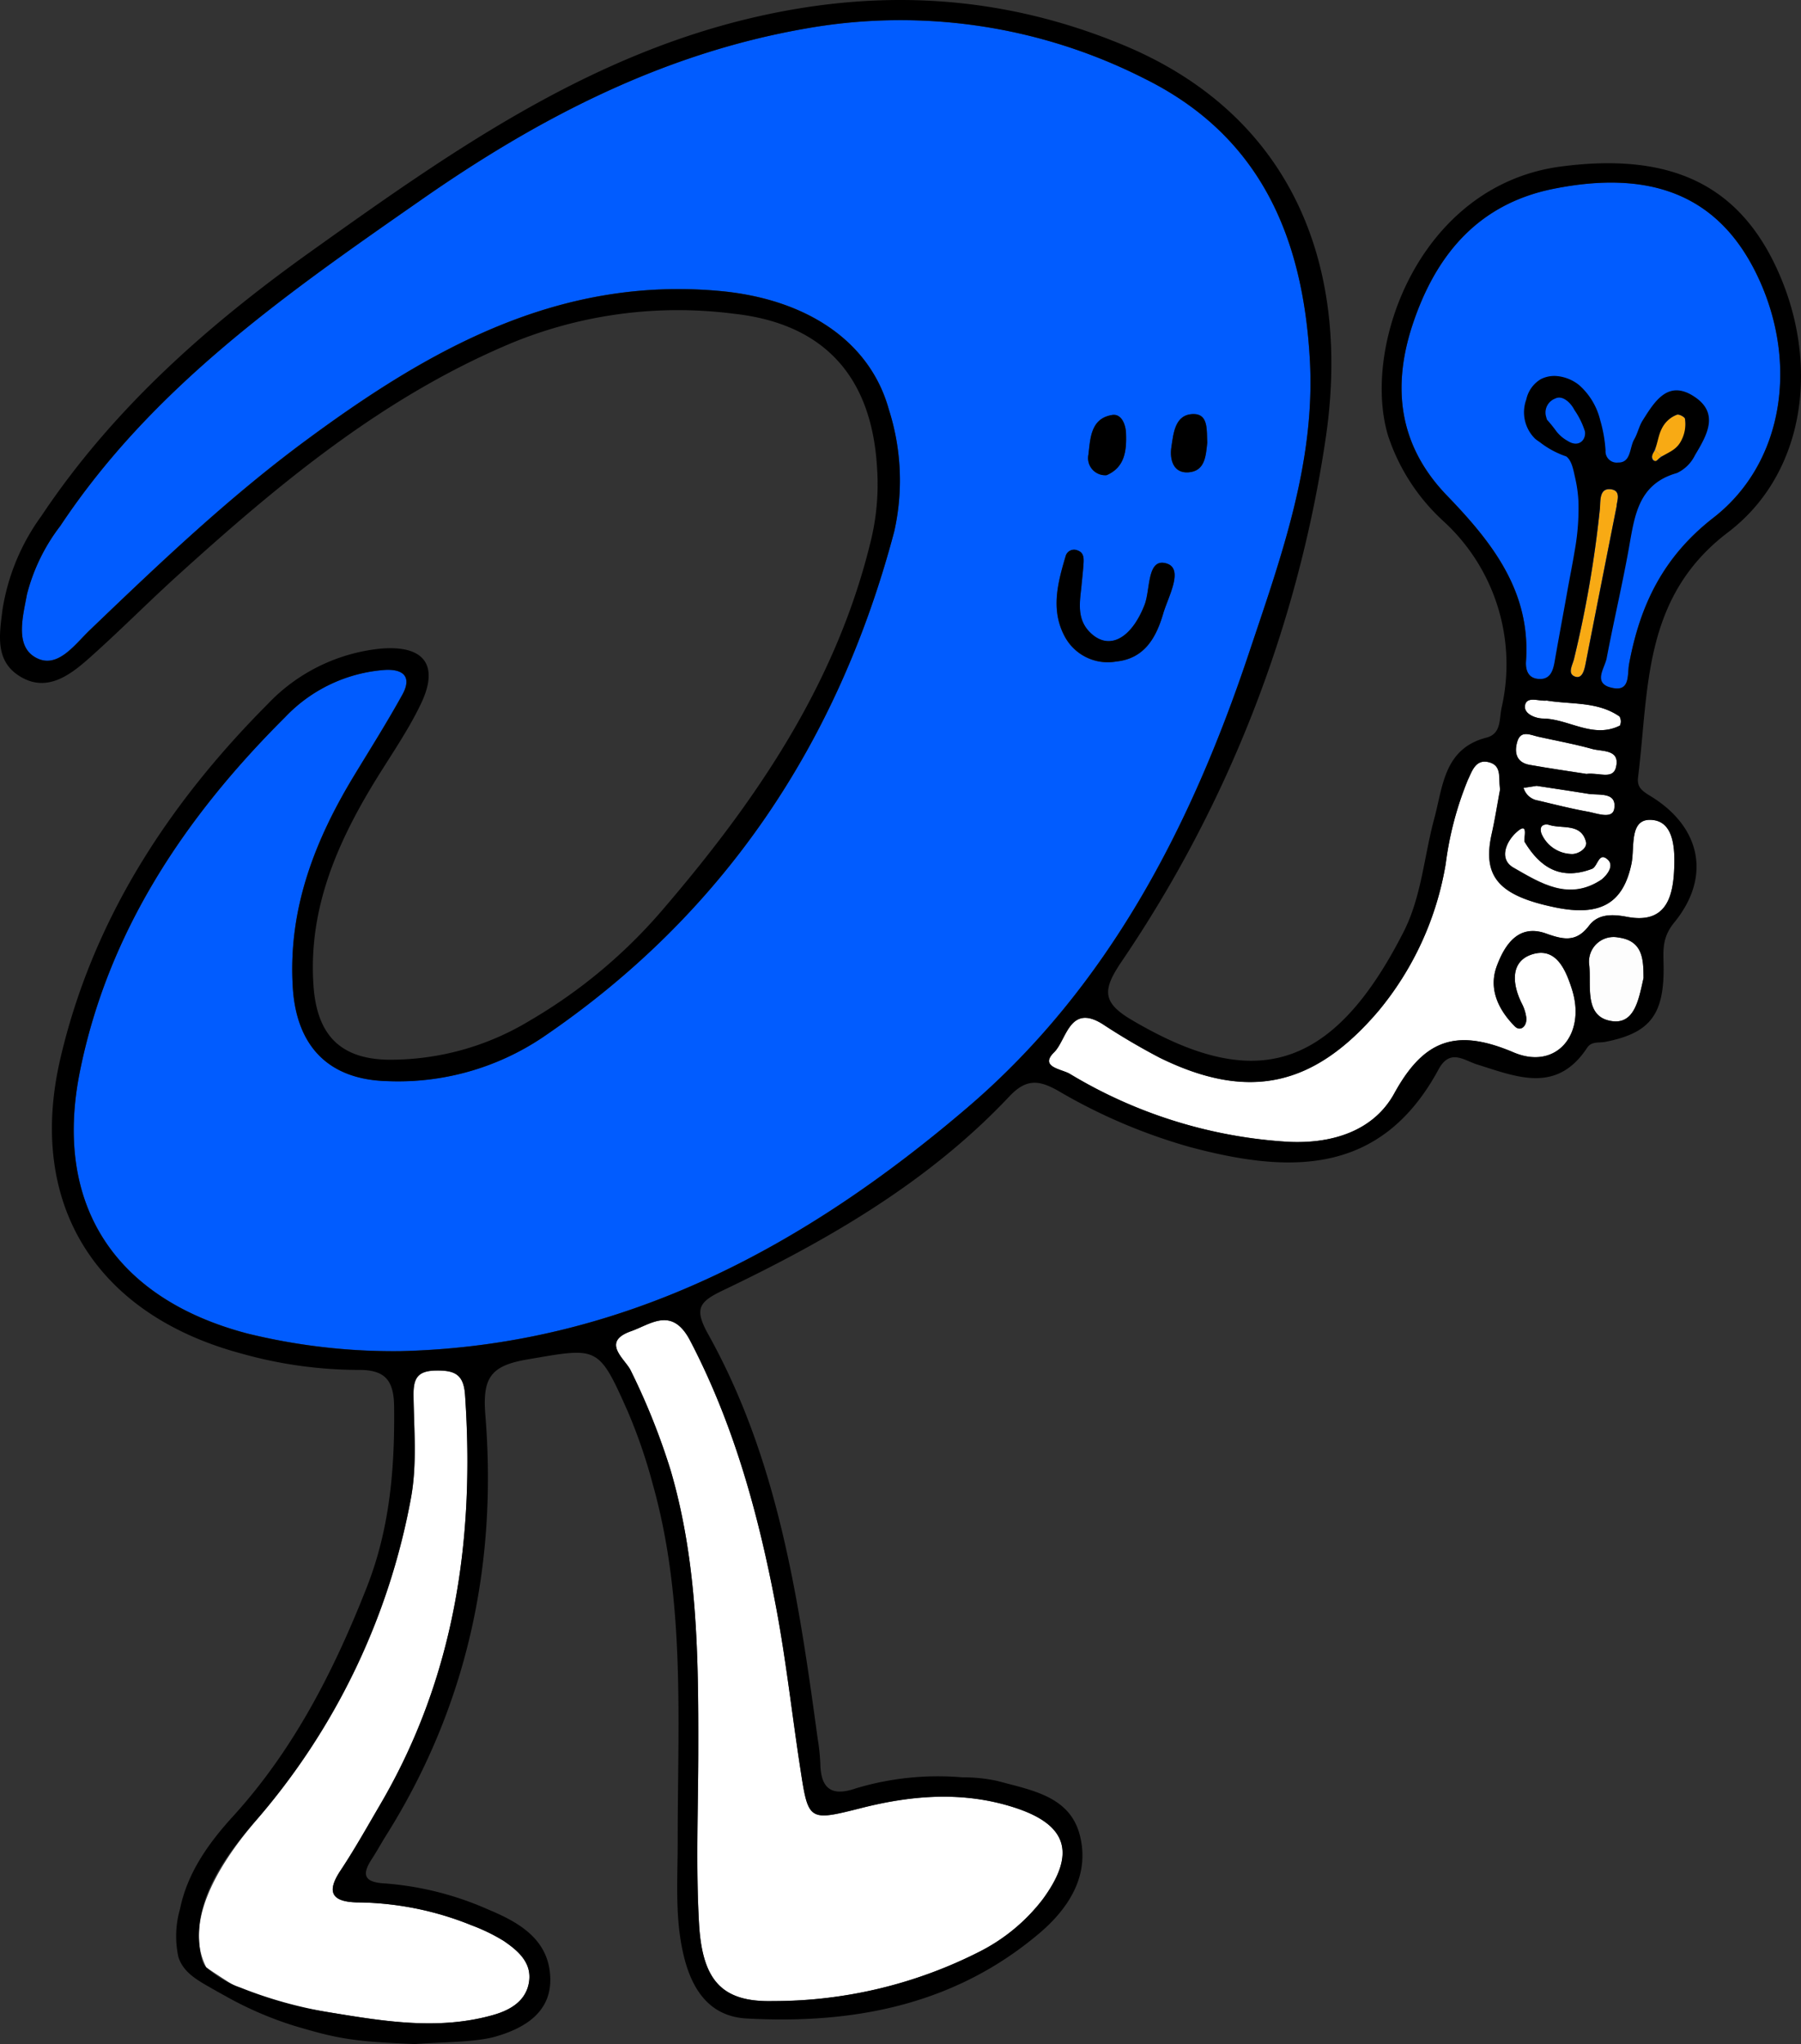
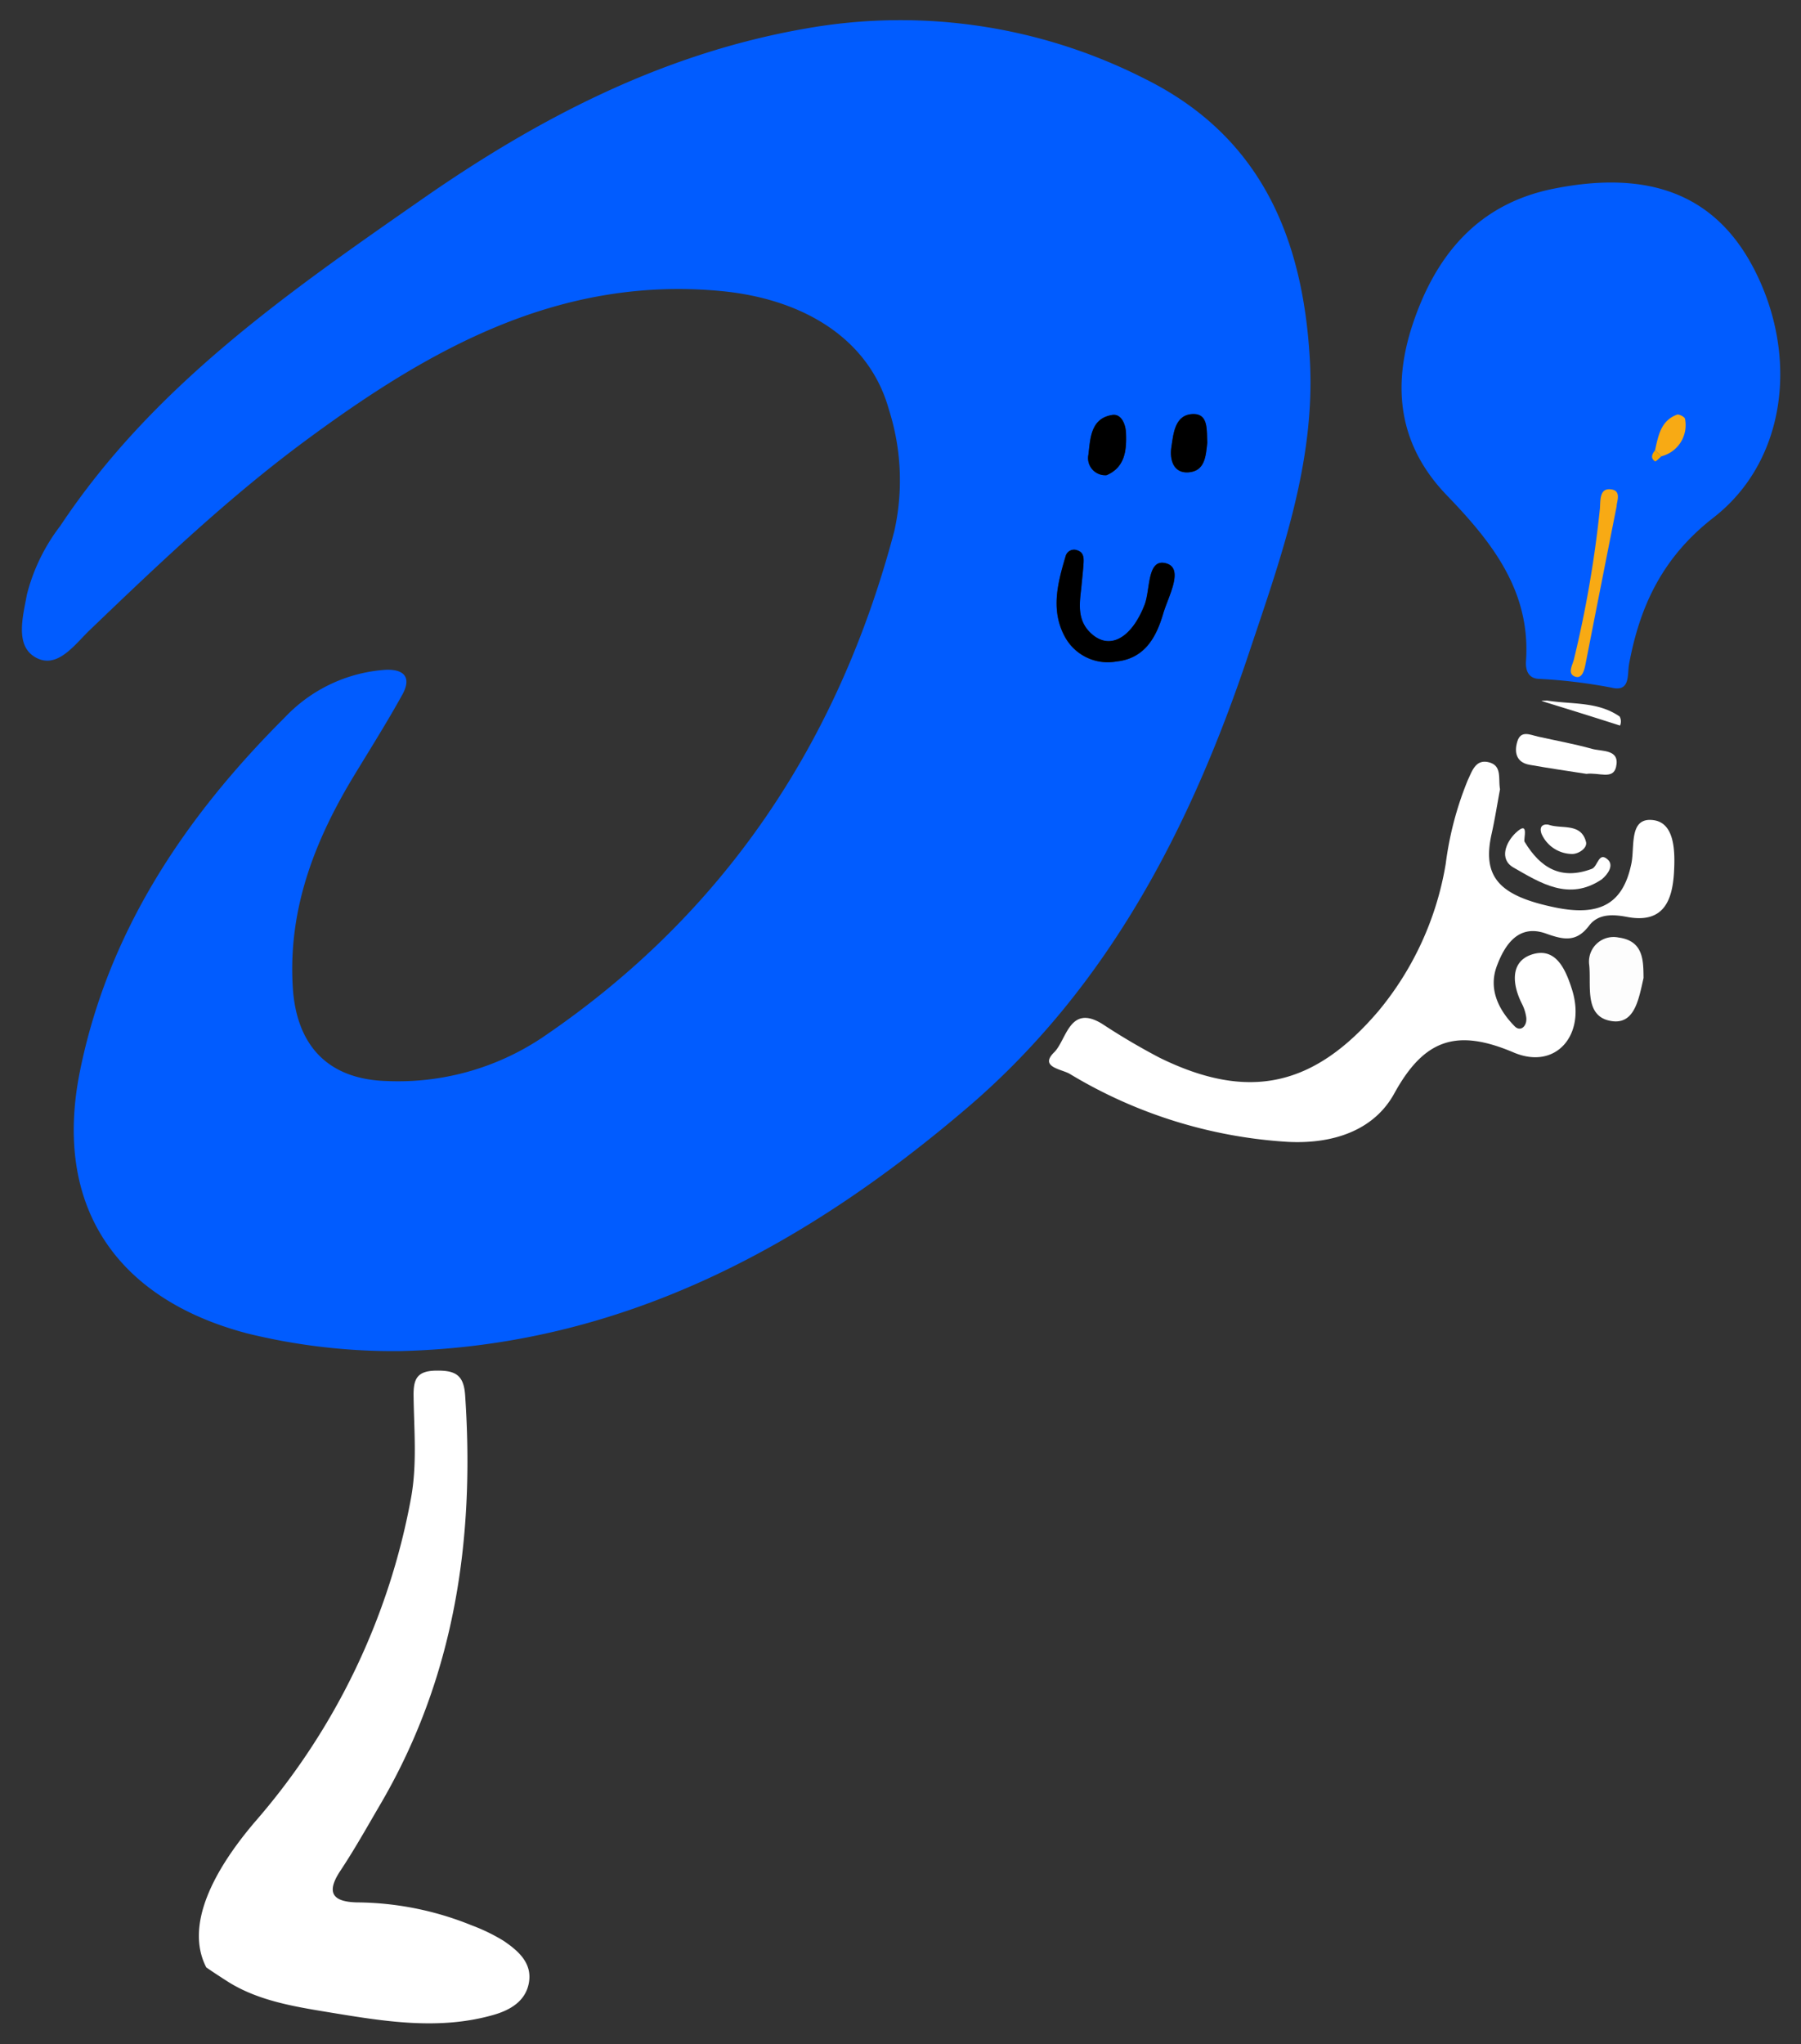
<svg xmlns="http://www.w3.org/2000/svg" width="176.81" height="200.578" viewBox="0 0 176.81 200.578">
  <rect x="0" y="0" width="176.81" height="200.578" fill="#333333" stroke="none" />
  <g id="new-shape-guy-03" transform="translate(0.002 0.008)">
    <path id="路径_180881" data-name="路径 180881" d="M151.12,66.61c-1.08-.02-1.37-.85-1.31-1.74.48-6.89-3.37-11.71-7.76-16.26-4.73-4.9-5.42-10.62-3.36-16.81,2.26-6.78,6.41-11.79,13.78-13.28,9.62-1.94,16.05.69,19.77,7.95,4.38,8.56,3.1,18.79-4.03,24.32-4.95,3.85-7.21,8.59-8.28,14.36-.19,1.03.15,2.78-1.72,2.32A51.45,51.45,0,0,0,151.12,66.61Z" fill="#015cff" />
    <path id="路径_180882" data-name="路径 180882" d="M39.32,132.57a60.178,60.178,0,0,1-15.04-1.73c-12.94-3.4-19.08-12.58-16.44-25.7,2.77-13.77,10.35-25.02,20.15-34.78a14.986,14.986,0,0,1,9.83-4.64c1.85-.09,2.61.74,1.68,2.43-1.46,2.64-3.07,5.2-4.64,7.78-3.92,6.42-6.59,13.19-6.12,20.92.35,5.74,3.45,9.04,9.18,9.22a25.471,25.471,0,0,0,15.31-4.26C71.08,89.71,82.3,72.87,87.79,52.13a22.818,22.818,0,0,0-.53-11.96c-1.87-6.76-8.17-10.86-16.6-11.63-15.9-1.45-28.6,5.77-40.67,14.69-7.58,5.6-14.4,12.09-21.2,18.61-1.51,1.45-3.24,3.95-5.42,2.59-1.89-1.18-1.12-3.98-.73-6.1a18.552,18.552,0,0,1,3.28-6.74C14.98,37.96,28.07,28.84,41.2,19.7,52.76,11.62,65.02,5.25,79.06,2.8a52.908,52.908,0,0,1,33.3,4.91c11.43,5.65,15.56,15.63,16.23,27.58.57,10.15-2.89,19.54-6.02,28.91-5.67,16.95-13.79,32.67-27.55,44.44C79.04,122.3,61.06,132.05,39.32,132.57Zm66.83-74.88c.08-.83.19-1.67.22-2.5.02-.47,0-.97-.59-1.18a.86.86,0,0,0-1.18.59c-.77,2.59-1.47,5.24-.1,7.82a4.792,4.792,0,0,0,5.09,2.49c2.81-.29,3.94-2.43,4.6-4.71.48-1.64,2.06-4.39.32-4.91-1.93-.58-1.57,2.54-2.15,4.05-1.32,3.41-3.57,4.58-5.43,2.64C105.75,60.73,105.97,59.19,106.15,57.69Zm2.49-11.07c1.78-.77,1.97-2.4,1.91-4.11-.03-.89-.46-1.93-1.34-1.8-2.13.32-2.16,2.29-2.35,3.89A1.672,1.672,0,0,0,108.64,46.62Zm9.88-3.19c-.07-1.17.14-2.78-1.3-2.8-1.89-.03-2.02,1.9-2.23,3.29-.17,1.15.18,2.53,1.67,2.43C118.33,46.24,118.37,44.69,118.52,43.43Z" fill="#015cff" />
-     <path id="路径_180883" data-name="路径 180883" d="M68.55,171.66c.02-9.23-.09-18.45-2.72-27.41a66.367,66.367,0,0,0-3.91-9.77c-.53-1.12-2.98-2.8.03-3.86,1.96-.69,4.03-2.47,5.81.94,4.32,8.28,6.73,17.12,8.44,26.18.99,5.26,1.57,10.6,2.39,15.9.78,5.09.81,5.08,6.07,3.75,4.96-1.25,9.95-1.62,14.88-.04,5.29,1.69,6.13,4.54,2.82,9.04a18.13,18.13,0,0,1-6.15,5.1,44.672,44.672,0,0,1-20.32,4.87c-4.97.12-6.94-1.97-7.26-7.6C68.3,183.07,68.55,177.36,68.55,171.66Z" fill="#fff" />
    <path id="路径_180884" data-name="路径 180884" d="M20.25,193.05c-2.14-4.14.74-9.56,4.8-14.31a66.658,66.658,0,0,0,15.3-31.75c.61-3.34.29-6.7.25-10.05-.02-1.65.36-2.42,2.19-2.45s2.73.35,2.87,2.39c.97,14.2-1.04,27.76-8.36,40.23-1.27,2.17-2.5,4.37-3.89,6.46-1.43,2.16-.75,3.04,1.62,3.1a30.446,30.446,0,0,1,11.27,2.25,18,18,0,0,1,3.15,1.53c1.39.95,2.79,2.13,2.48,4.05-.3,1.88-1.89,2.76-3.52,3.22-5.32,1.51-10.67.63-15.96-.24-3.46-.57-7.07-1.13-10.08-3.03C20.96,193.55,20.25,193.05,20.25,193.05Z" fill="#fff" />
    <path id="路径_180885" data-name="路径 180885" d="M147.26,77.44c-.26,1.38-.49,2.87-.82,4.35-.95,4.22.66,6.1,6.24,7.25,4.43.91,6.68-.4,7.48-4.33.34-1.67-.26-4.55,2.15-4.24,2.14.27,2.14,3.16,2.03,5.13-.16,2.72-1,5.05-4.6,4.37-1.32-.25-2.81-.36-3.73.85-1.25,1.65-2.48,1.41-4.24.78-2.69-.96-4.04,1.09-4.82,3.18-.85,2.26.16,4.31,1.75,5.92.56.57,1.22.01,1.14-.84a4.226,4.226,0,0,0-.45-1.41c-.93-1.86-1.13-4.05.92-4.77,2.45-.85,3.41,1.5,4.02,3.42,1.39,4.41-1.56,7.94-5.73,6.17-5.6-2.38-8.79-1.31-11.72,4.02-2.01,3.66-6.06,4.98-10.46,4.75a46.894,46.894,0,0,1-21.4-6.67c-.82-.48-3.02-.66-1.53-2.12,1.22-1.2,1.5-4.79,4.74-2.77a65.084,65.084,0,0,0,5.62,3.31c8.74,4.29,15.16,2.82,21.47-4.58a30.361,30.361,0,0,0,6.61-14.46,32.439,32.439,0,0,1,2.18-8.24c.4-.82.75-2.07,2.08-1.71C147.48,75.15,147.07,76.39,147.26,77.44Z" fill="#fff" />
    <path id="路径_180886" data-name="路径 180886" d="M161.35,95.96c-.49,2.15-.9,4.79-3.43,4.17-2.41-.59-1.68-3.58-1.91-5.5a2.414,2.414,0,0,1,2.89-2.64C161.37,92.32,161.33,94.28,161.35,95.96Z" fill="#fdfdfd" />
    <path id="路径_180887" data-name="路径 180887" d="M158.71,49.66c-1.07,5.4-2.07,10.46-3.06,15.52-.13.65-.36,1.5-1.09,1.18-.71-.32-.15-1.15-.02-1.77a111.128,111.128,0,0,0,2.53-14.73c.05-.77-.05-1.98,1.06-1.85C159.25,48.12,158.69,49.27,158.71,49.66Z" fill="#f8aa14" />
    <path id="路径_180888" data-name="路径 180888" d="M155.74,75.93c-1.65-.26-3.62-.54-5.58-.89-1.29-.23-1.52-1.2-1.21-2.26.34-1.17,1.26-.68,2.03-.51,1.78.4,3.58.72,5.33,1.21.99.27,2.75.02,2.34,1.78C158.35,76.53,156.97,75.77,155.74,75.93Z" fill="#fff" />
-     <path id="路径_180889" data-name="路径 180889" d="M151.85,68.73c2.43.4,4.99.07,7.15,1.57a1,1,0,0,1,.04.89c-2.64,1.32-5.01-.65-7.56-.69-.76-.01-1.95-.48-1.75-1.34C149.93,68.28,151.11,68.83,151.85,68.73Z" fill="#fff" />
-     <path id="路径_180890" data-name="路径 180890" d="M150.85,77.1c2.1.32,3.58.54,5.06.78,1.07.17,2.82-.21,2.56,1.46-.17,1.08-1.71.45-2.62.29-1.64-.29-3.25-.71-4.87-1.09a1.76,1.76,0,0,1-1.41-1.24C150.19,77.21,150.82,77.11,150.85,77.1Z" fill="#fff" />
+     <path id="路径_180889" data-name="路径 180889" d="M151.85,68.73c2.43.4,4.99.07,7.15,1.57a1,1,0,0,1,.04.89C149.93,68.28,151.11,68.83,151.85,68.73Z" fill="#fff" />
    <path id="路径_180891" data-name="路径 180891" d="M153.24,43.41" fill="#f4a500" />
    <path id="路径_180892" data-name="路径 180892" d="M151.33,81.8c-.32-.95.47-.96.76-.86,1.27.41,3.13-.2,3.61,1.66.16.62-.73,1.19-1.35,1.19A3.315,3.315,0,0,1,151.33,81.8Z" fill="#fff" />
    <path id="路径_180893" data-name="路径 180893" d="M162.48,44.17c.32-1.42.56-2.9,2.16-3.49.19-.07.76.23.78.41a3.15,3.15,0,0,1-2.33,3.68A6.921,6.921,0,0,0,162.48,44.17Z" fill="#f8aa14" />
    <path id="路径_180894" data-name="路径 180894" d="M157.85,84.35c-.9-.84-.98.63-1.55.89-3.02,1.15-5.06-.05-6.63-2.65-.14-.23.52-2.2-.89-.85-.92.88-1.65,2.55-.2,3.38,2.64,1.51,5.45,3.33,8.67,1.16C157.88,85.76,158.44,84.9,157.85,84.35Z" fill="#fff" />
    <path id="路径_180895" data-name="路径 180895" d="M163.1,44.77c-.21.18-.55.54-.61.5-.5-.33-.31-.73,0-1.1C162.7,44.36,162.9,44.56,163.1,44.77Z" fill="#f4a500" />
    <path id="路径_180896" data-name="路径 180896" d="M106.15,57.69c-.17,1.51-.39,3.05.79,4.28,1.85,1.93,4.1.76,5.43-2.64.58-1.5.22-4.63,2.15-4.05,1.74.52.16,3.27-.32,4.91-.67,2.28-1.79,4.42-4.6,4.71a4.792,4.792,0,0,1-5.09-2.49c-1.37-2.58-.67-5.23.1-7.82a.86.86,0,0,1,1.18-.59c.59.21.61.71.59,1.18C106.33,56.02,106.22,56.85,106.15,57.69Z" />
    <path id="路径_180897" data-name="路径 180897" d="M108.64,46.62a1.683,1.683,0,0,1-1.79-2.02c.19-1.6.22-3.56,2.35-3.89.88-.13,1.31.91,1.34,1.8C110.61,44.22,110.43,45.85,108.64,46.62Z" />
    <path id="路径_180898" data-name="路径 180898" d="M118.52,43.43c-.14,1.25-.19,2.8-1.86,2.91-1.48.1-1.84-1.28-1.67-2.43.21-1.39.34-3.31,2.23-3.29C118.65,40.65,118.45,42.27,118.52,43.43Z" />
    <g id="组_135459" data-name="组 135459">
-       <path id="路径_180899" data-name="路径 180899" d="M174.3,26.06c-3.87-8.13-10.58-11.1-21.04-9.73-13.9,1.82-19.65,17.68-16.98,26.45a19.751,19.751,0,0,0,5.42,8.35,19.041,19.041,0,0,1,5.7,18.37c-.22,1.13-.03,2.51-1.49,2.88-4.16,1.07-4.26,4.82-5.1,7.91-1.01,3.72-1.25,7.68-3.02,11.15-7.17,14.09-15.03,15.52-26.7,8.63-2.91-1.72-2.85-2.95-1.01-5.68a123.462,123.462,0,0,0,20.1-51.63c2.47-17.24-3.74-31.62-19.86-38.33-11.93-4.96-24-5.62-36.49-2.69C57.35,5.61,43.93,15.1,30.52,24.67,20.33,31.94,11.06,40.13,4.05,50.64a21.185,21.185,0,0,0-3.81,9.2c-.3,2.4-.73,4.91,1.57,6.43,2.59,1.71,4.86.14,6.79-1.56,3.02-2.67,5.85-5.54,8.84-8.25,9.98-9.04,20.25-17.59,32.91-22.86a42.96,42.96,0,0,1,21.71-2.82c8.8.97,13.47,6.12,14.03,14.95a23.608,23.608,0,0,1-.52,7c-3.34,14.14-11.23,25.71-20.49,36.5a50.879,50.879,0,0,1-13.1,10.93,26.4,26.4,0,0,1-13.9,3.82c-4.71-.09-6.95-2.47-7.3-7.19-.54-7.39,2.18-13.8,5.9-19.93,1.57-2.58,3.33-5.07,4.63-7.78,1.84-3.82.34-5.8-3.94-5.44a17.725,17.725,0,0,0-11.1,5.45C16.51,78.9,9.11,90.22,5.93,103.84c-3.34,14.31,3.5,25.17,17.83,28.99a42.682,42.682,0,0,0,11.44,1.59c2.6-.02,3.46,1.01,3.49,3.6.07,6.09-.42,12-2.7,17.77-3.23,8.19-7.16,15.9-13.13,22.45-2.4,2.63-4.47,5.54-5.19,9.08a9.6,9.6,0,0,0-.16,4.7c.45,1.45,1.74,2.21,3,2.93.51.29,1.03.59,1.55.87a34.936,34.936,0,0,0,6.76,2.94c4.38,1.31,5.91,1.57,11.91,1.81,2.82-.2,5.96-.18,7.87-.72,2.85-.81,5.54-2.37,5.42-5.8-.13-3.66-2.91-5.36-6.02-6.65a30.676,30.676,0,0,0-10.19-2.59c-1.99-.1-2.38-.78-1.3-2.41.46-.7.86-1.44,1.3-2.15,8-12.66,11.03-26.59,9.84-41.36-.3-3.68.49-4.87,4.07-5.49,6.98-1.19,7-1.45,9.91,5.1a52.148,52.148,0,0,1,2.45,7.13c3.24,11.51,2.44,23.31,2.45,35.05,0,3.7-.29,7.4.55,11.04.77,3.36,2.47,6.13,6.2,6.34,10.51.58,20.42-1.32,28.72-8.33,2.94-2.48,5.04-5.75,3.99-9.72-1.01-3.79-4.78-4.35-8-5.24a15.637,15.637,0,0,0-3.5-.37,28.048,28.048,0,0,0-10.47,1.08c-2.42.84-3.45,0-3.49-2.46a20.993,20.993,0,0,0-.27-2.5c-1.86-13.67-3.89-27.31-10.73-39.59-1.38-2.48-.95-3.17,1.39-4.29,10.34-4.94,20.23-10.63,28.19-19.08,1.66-1.76,2.93-1.57,4.77-.53a55.011,55.011,0,0,0,12.91,5.51c9.79,2.62,18.77,2.86,24.43-7.6,1.13-2.1,2.51-.89,3.8-.49,3.88,1.21,7.8,2.9,10.79-1.64.44-.66,1.14-.46,1.77-.58,4.32-.84,5.75-2.6,5.74-7.16,0-1.63-.26-2.96,1.04-4.55,3.67-4.48,2.63-9.41-2.36-12.43-.84-.51-1.3-.88-1.19-1.81,1.08-8.68.42-17.67,8.83-24.05C177.33,46.39,178.75,35.42,174.3,26.06ZM148.78,81.75c1.41-1.35.75.61.89.85,1.57,2.6,3.6,3.79,6.63,2.65.57-.25.65-1.73,1.55-.89.59.55.03,1.41-.61,1.94-3.22,2.17-6.02.36-8.67-1.16C147.13,84.3,147.86,82.63,148.78,81.75Zm2.97-41.01a1.463,1.463,0,0,1,.91-1.63c.75-.4,1.58.46,1.9,1.11a7.734,7.734,0,0,1,1.04,2.12c.11.85-.64,1.61-1.71.91a3.565,3.565,0,0,1-1.1-.94,14.6,14.6,0,0,0-.93-1.15C151.83,41.02,151.78,40.89,151.75,40.74Zm7.24,29.56a1,1,0,0,1,.04.89c-2.64,1.32-5.01-.65-7.56-.69-.76-.01-1.95-.48-1.75-1.34.21-.88,1.39-.33,2.12-.42C154.28,69.14,156.84,68.81,158.99,70.3Zm-4.45-5.72a111.128,111.128,0,0,0,2.53-14.73c.05-.77-.05-1.98,1.06-1.85s.56,1.28.58,1.66c-1.07,5.4-2.07,10.46-3.06,15.52-.13.65-.36,1.5-1.09,1.18C153.85,66.04,154.41,65.21,154.54,64.58Zm-3.56,7.7c1.78.4,3.58.72,5.33,1.21.99.27,2.75.02,2.34,1.78-.3,1.27-1.67.51-2.91.67-1.65-.26-3.62-.54-5.58-.89-1.29-.23-1.52-1.2-1.21-2.26C149.29,71.61,150.21,72.1,150.98,72.28Zm0,6.27a1.76,1.76,0,0,1-1.41-1.24c.63-.1,1.26-.2,1.29-.2,2.1.32,3.58.54,5.06.78,1.07.17,2.82-.21,2.56,1.46-.17,1.08-1.71.45-2.62.29C154.21,79.34,152.6,78.93,150.98,78.55Zm3.37,5.25a3.308,3.308,0,0,1-3.02-2c-.32-.95.47-.96.76-.86,1.27.41,3.13-.2,3.61,1.66C155.86,83.23,154.98,83.8,154.35,83.8ZM37.3,177.11c-1.27,2.17-2.5,4.37-3.89,6.46-1.43,2.16-.75,3.04,1.62,3.1a30.446,30.446,0,0,1,11.27,2.25,18,18,0,0,1,3.15,1.53c1.39.95,2.79,2.13,2.48,4.05-.3,1.88-1.89,2.76-3.52,3.22-5.32,1.51-10.67.63-15.96-.24a42,42,0,0,1-8.87-2.46,9.555,9.555,0,0,1-3.34-1.98,1.585,1.585,0,0,1-.26-.32,1.84,1.84,0,0,1-.2-.57c-.98-4.32,1.05-8.16,3.64-11.47.52-.67,1.07-1.32,1.62-1.96a66.658,66.658,0,0,0,15.3-31.75c.61-3.34.29-6.7.25-10.05-.02-1.65.36-2.42,2.19-2.45s2.73.35,2.87,2.39C46.63,151.08,44.62,164.64,37.3,177.11Zm38.89-19.38c.99,5.26,1.57,10.6,2.39,15.9.78,5.09.81,5.08,6.07,3.75,4.96-1.25,9.95-1.62,14.88-.04,5.29,1.69,6.13,4.54,2.82,9.04a18.13,18.13,0,0,1-6.15,5.1,44.672,44.672,0,0,1-20.32,4.87c-4.97.12-6.94-1.97-7.26-7.6-.32-5.68-.07-11.39-.07-17.09.02-9.23-.09-18.45-2.72-27.41a66.367,66.367,0,0,0-3.91-9.77c-.53-1.12-2.98-2.8.03-3.86,1.96-.69,4.03-2.47,5.81.94C72.07,139.83,74.48,148.67,76.19,157.73Zm18.82-49.09c-15.97,13.66-33.95,23.42-55.69,23.94a60.178,60.178,0,0,1-15.04-1.73c-12.94-3.4-19.08-12.58-16.44-25.7,2.77-13.77,10.34-25.02,20.15-34.78a14.986,14.986,0,0,1,9.83-4.64c1.85-.09,2.61.74,1.68,2.43-1.46,2.64-3.07,5.2-4.64,7.78-3.92,6.42-6.59,13.19-6.12,20.92.35,5.74,3.45,9.04,9.18,9.22a25.471,25.471,0,0,0,15.31-4.26C71.08,89.72,82.3,72.88,87.79,52.14a22.818,22.818,0,0,0-.53-11.96c-1.87-6.76-8.17-10.86-16.6-11.63-15.9-1.45-28.61,5.77-40.67,14.69-7.58,5.6-14.4,12.09-21.2,18.61C7.28,63.3,5.55,65.8,3.37,64.44c-1.89-1.18-1.12-3.98-.73-6.1A18.552,18.552,0,0,1,5.92,51.6C14.98,37.97,28.07,28.85,41.2,19.71,52.76,11.62,65.02,5.25,79.06,2.8a52.908,52.908,0,0,1,33.3,4.91c11.43,5.65,15.56,15.63,16.23,27.58.57,10.15-2.89,19.54-6.02,28.91C116.89,81.15,108.77,96.87,95.01,108.64Zm62.91-8.51c-2.41-.59-1.68-3.58-1.91-5.5a2.414,2.414,0,0,1,2.89-2.64c2.46.33,2.43,2.29,2.45,3.97C160.87,98.11,160.45,100.75,157.92,100.13Zm4.39-19.67c2.14.27,2.14,3.16,2.03,5.13-.16,2.72-1,5.05-4.6,4.37-1.32-.25-2.81-.36-3.73.85-1.25,1.65-2.48,1.41-4.24.78-2.69-.96-4.04,1.09-4.82,3.18-.85,2.26.16,4.31,1.75,5.92.56.57,1.22.01,1.14-.84a4.226,4.226,0,0,0-.45-1.41c-.93-1.86-1.13-4.05.92-4.77,2.45-.85,3.41,1.5,4.02,3.42,1.39,4.41-1.56,7.94-5.73,6.17-5.6-2.38-8.79-1.31-11.72,4.02-2.01,3.66-6.06,4.98-10.46,4.75a46.894,46.894,0,0,1-21.4-6.67c-.82-.48-3.02-.66-1.53-2.12,1.22-1.2,1.5-4.79,4.74-2.77a65.084,65.084,0,0,0,5.62,3.31c8.74,4.29,15.16,2.82,21.47-4.58a30.361,30.361,0,0,0,6.61-14.46,32.439,32.439,0,0,1,2.18-8.24c.4-.82.75-2.07,2.08-1.71,1.31.35.9,1.59,1.09,2.64-.26,1.38-.49,2.87-.82,4.35-.95,4.22.66,6.1,6.24,7.25,4.43.91,6.68-.4,7.48-4.33C160.5,83.03,159.9,80.15,162.31,80.46Zm5.9-29.66c-4.95,3.85-7.21,8.59-8.28,14.36-.19,1.03.15,2.78-1.72,2.32s-.67-1.9-.48-2.9c.69-3.63,1.54-7.22,2.19-10.85.56-3.12.9-6.25,4.71-7.32a3.725,3.725,0,0,0,1.76-1.73c1.13-1.9,2.46-4.09-.03-5.75-2.6-1.74-3.92.45-5.11,2.34-.35.56-.48,1.26-.82,1.84-.47.81-.29,2.3-1.59,2.27a1.1,1.1,0,0,1-1.22-1.18,13.506,13.506,0,0,0-.52-2.96,6.715,6.715,0,0,0-2.05-3.44,4.082,4.082,0,0,0-2.15-.9,2.934,2.934,0,0,0-1.62.29,3.056,3.056,0,0,0-1.44,2,3.635,3.635,0,0,0,.86,3.85c.15.13.32.24.49.36a8.75,8.75,0,0,0,2.57,1.38c.56.41.71,1.39.86,2.03a13.289,13.289,0,0,1,.34,2.43,23.272,23.272,0,0,1-.38,4.86c-.19,1.15-.42,2.3-.63,3.45-.44,2.47-.91,4.95-1.34,7.42-.16.88-.44,1.68-1.49,1.65-1.08-.02-1.37-.85-1.31-1.74.48-6.89-3.37-11.71-7.76-16.26-4.73-4.9-5.42-10.62-3.36-16.81,2.26-6.78,6.41-11.79,13.78-13.28,9.62-1.94,16.05.69,19.77,7.95C176.62,35.03,175.34,45.26,168.21,50.8Zm-5.91-6.36a1.506,1.506,0,0,0,.11-.22c.33-.68.37-1.46.72-2.15a2.778,2.778,0,0,1,1.51-1.39c.19-.07.76.23.78.41a3.522,3.522,0,0,1-.5,2.37c-.48.74-1.17.93-1.87,1.39a1.709,1.709,0,0,0-.26.21.7.7,0,0,1-.19.16.317.317,0,0,1-.37-.16.535.535,0,0,1-.01-.43A1.083,1.083,0,0,1,162.3,44.44Z" />
-     </g>
+       </g>
  </g>
</svg>